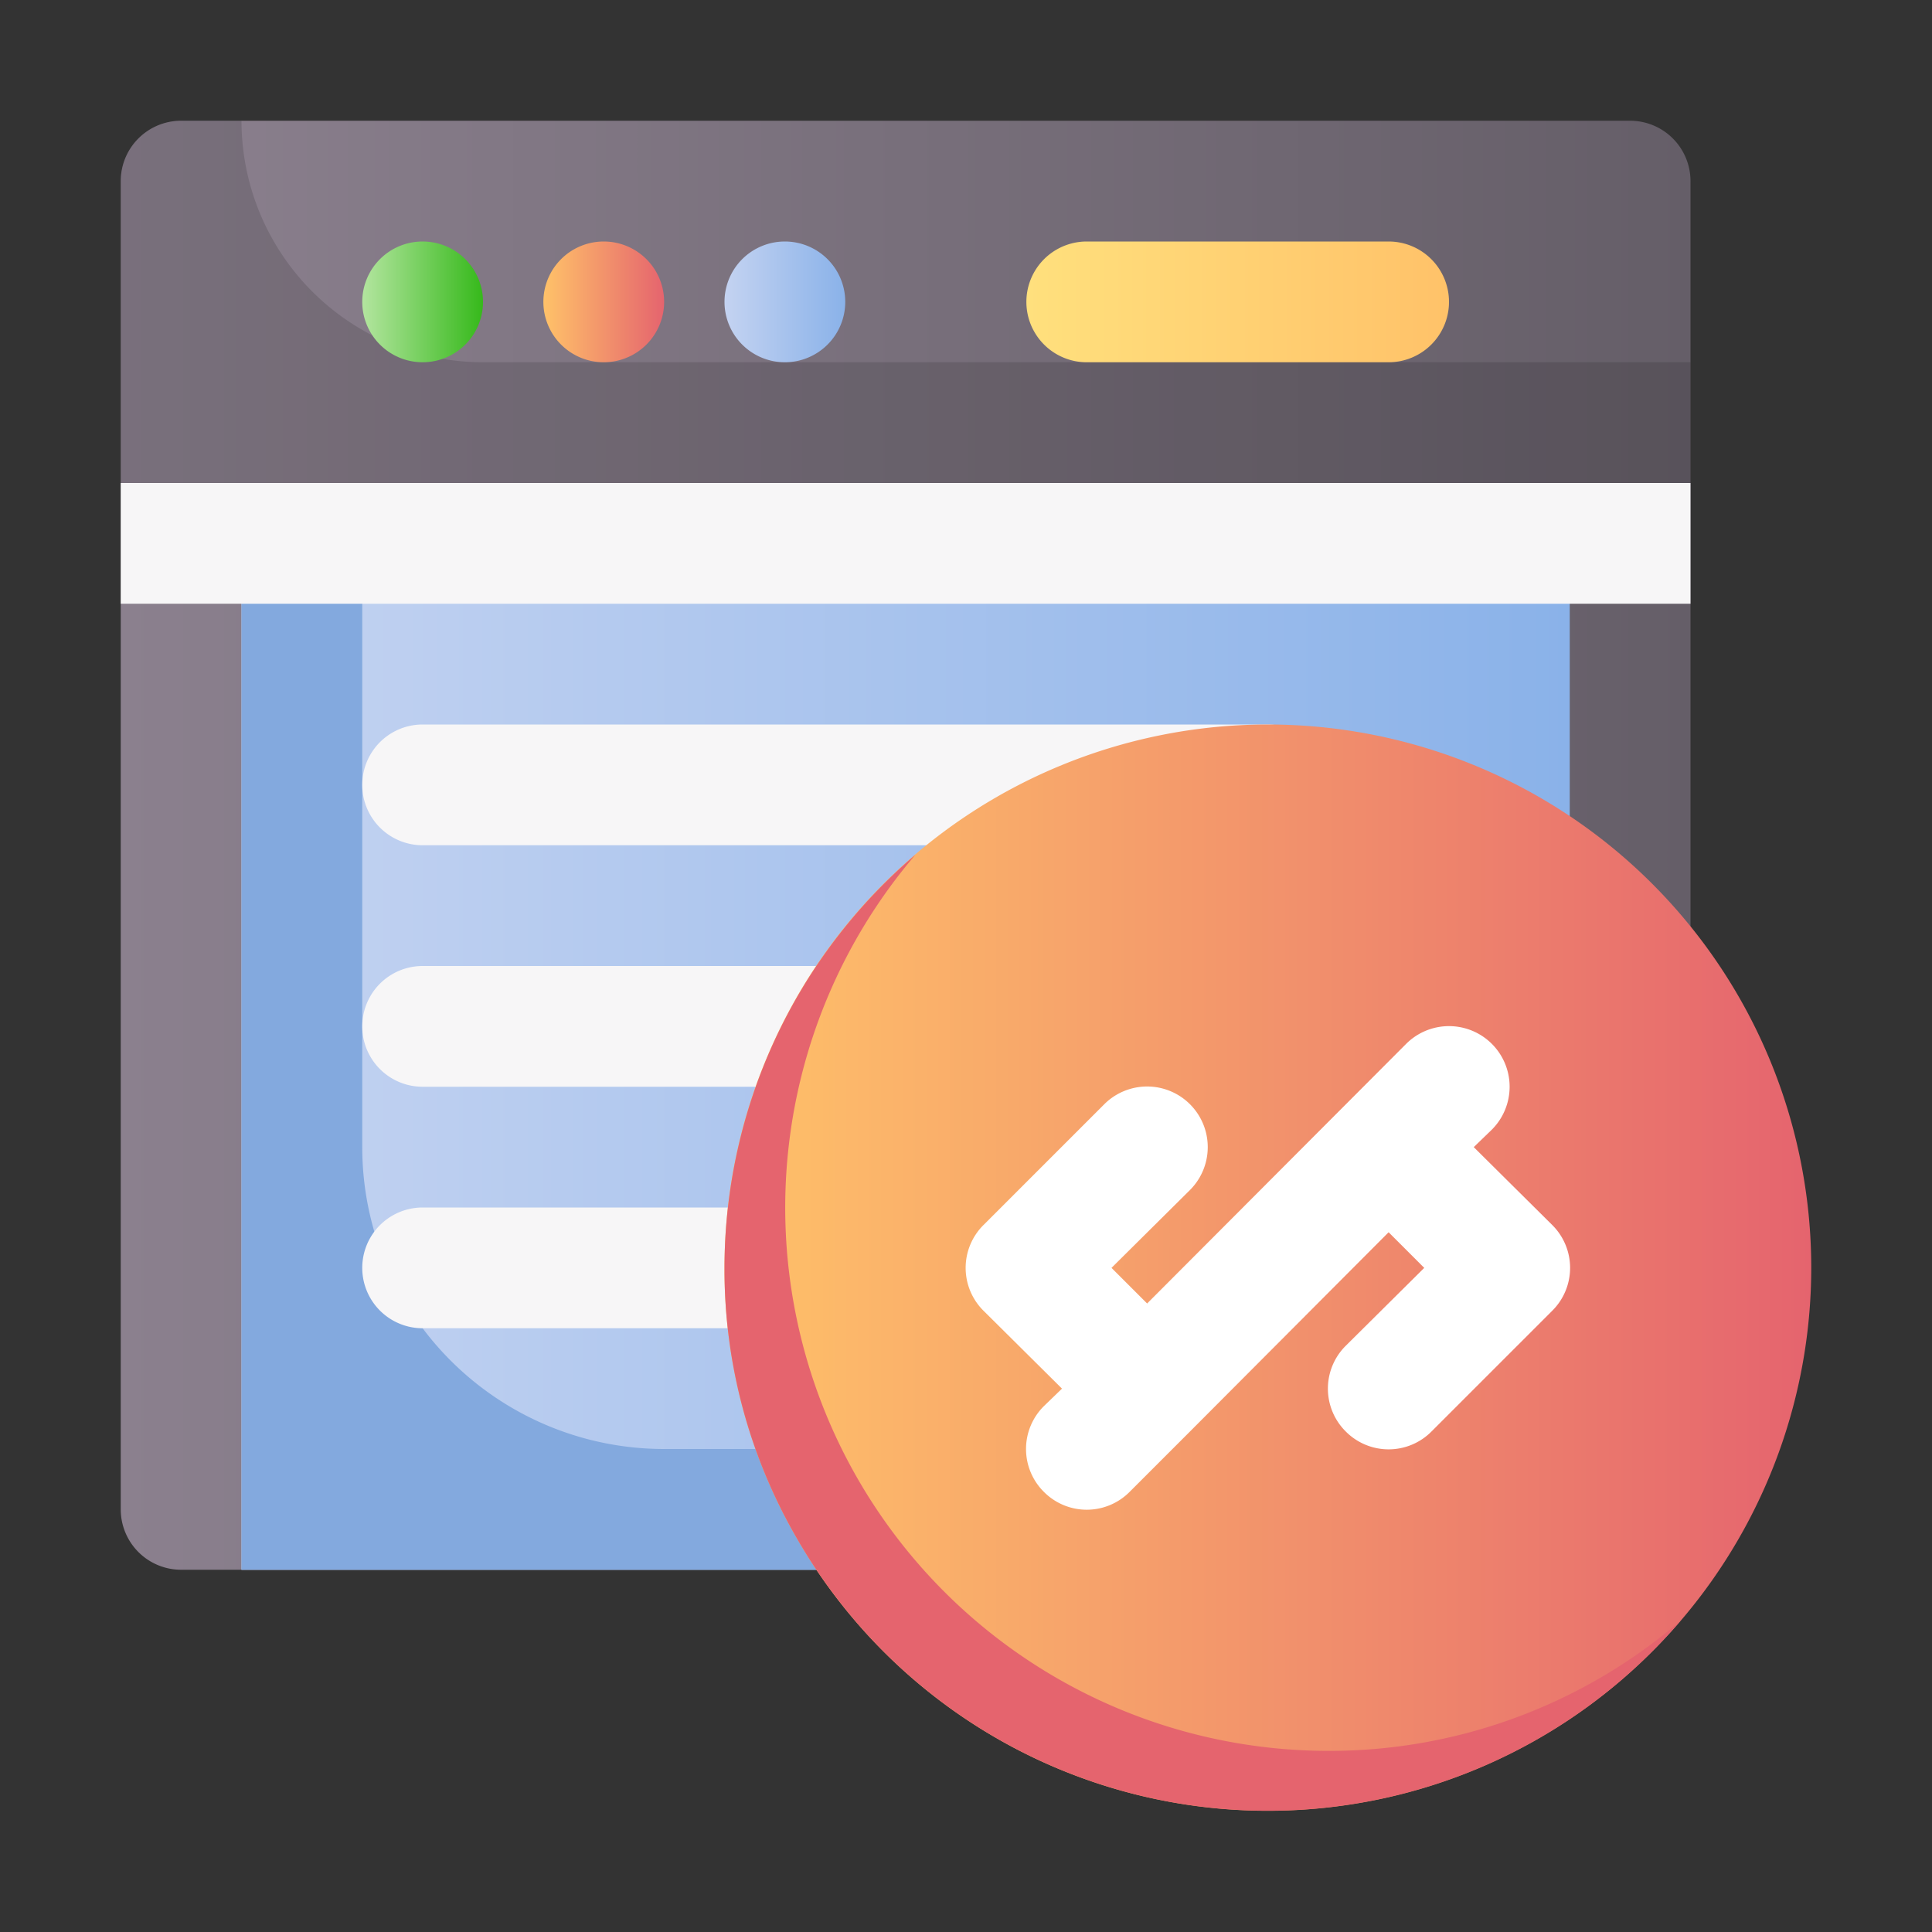
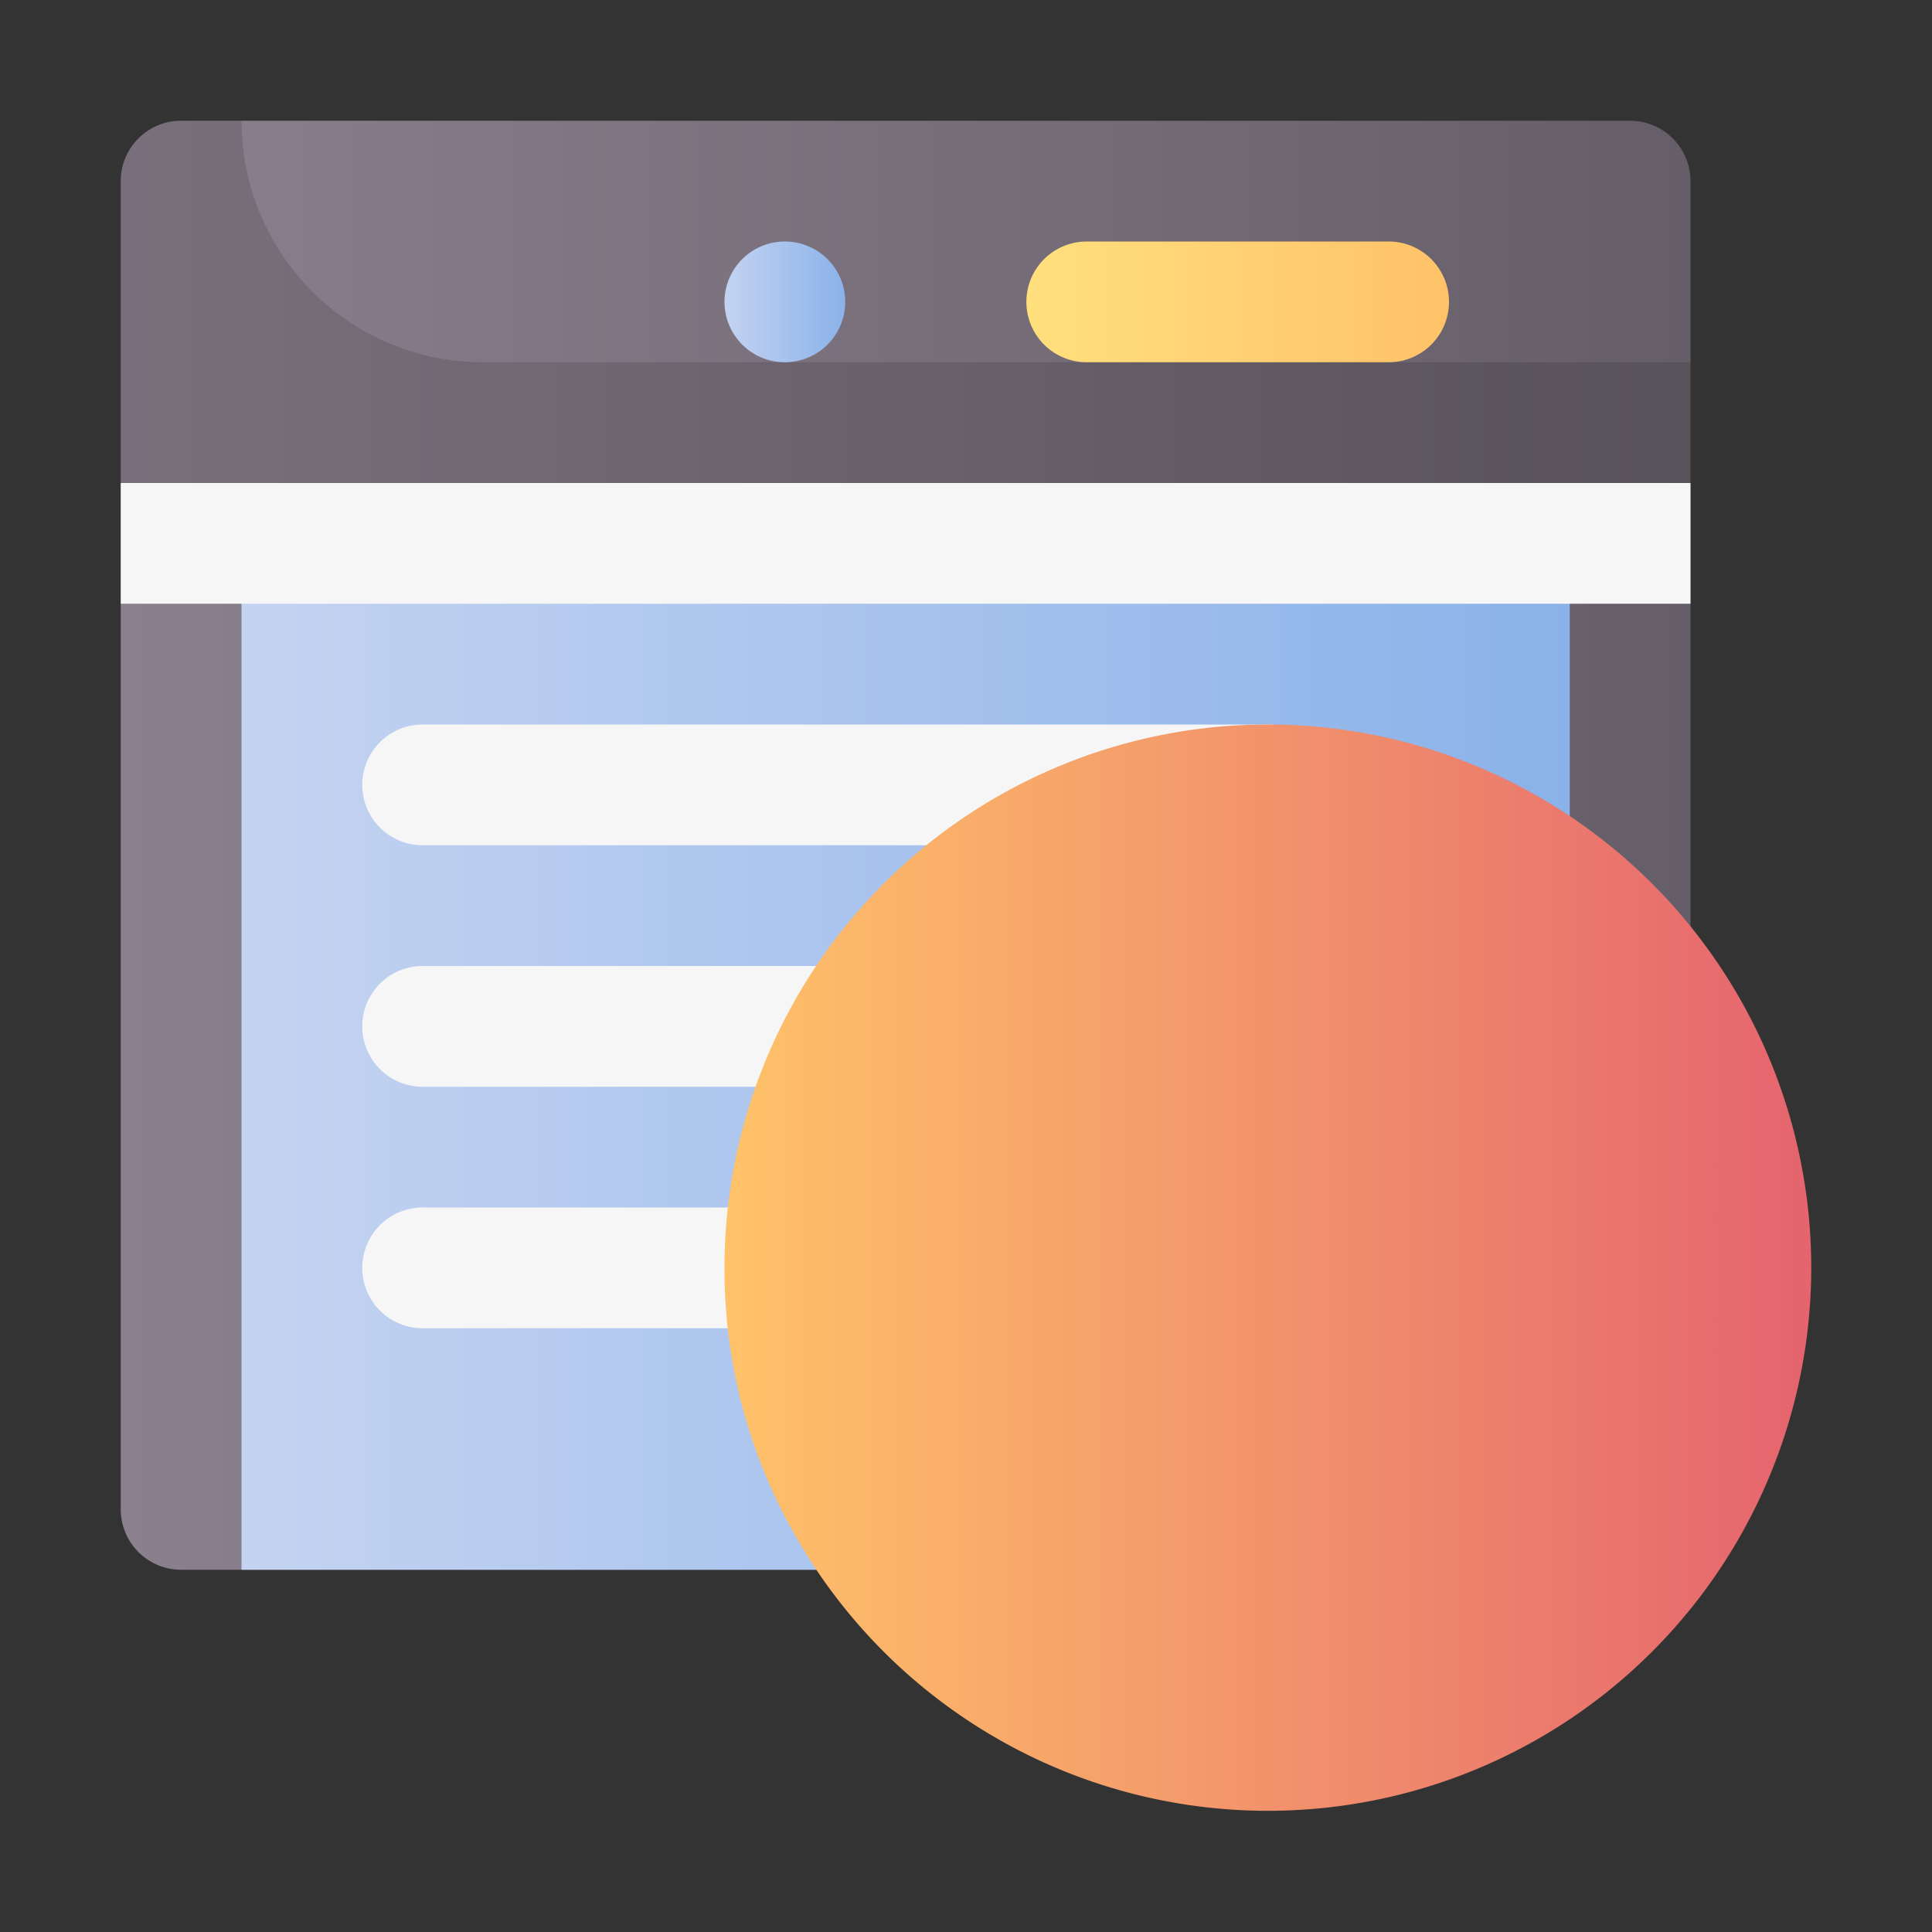
<svg xmlns="http://www.w3.org/2000/svg" xmlns:xlink="http://www.w3.org/1999/xlink" height="512" viewBox="0 0 32 32" width="512">
  <rect x="0" y="0" width="32" height="32" fill="#333333" stroke="none" />
  <linearGradient id="linear-gradient" gradientUnits="userSpaceOnUse" x1="2" x2="28" y1="14" y2="14">
    <stop offset="0" stop-color="#8b808e" />
    <stop offset="1" stop-color="#655e68" />
  </linearGradient>
  <linearGradient id="linear-gradient-2" gradientUnits="userSpaceOnUse" x1="4" x2="26" y1="17" y2="17">
    <stop offset="0" stop-color="#c4d3f1" />
    <stop offset="1" stop-color="#8ab2e9" />
  </linearGradient>
  <linearGradient id="linear-gradient-3" gradientUnits="userSpaceOnUse" x1="12" x2="30" y1="21" y2="21">
    <stop offset="0" stop-color="#ffc269" />
    <stop offset="1" stop-color="#e5646e" />
  </linearGradient>
  <linearGradient id="linear-gradient-4" gradientUnits="userSpaceOnUse" x1="17" x2="24" y1="5" y2="5">
    <stop offset="0" stop-color="#ffe07d" />
    <stop offset="1" stop-color="#ffc269" />
  </linearGradient>
  <linearGradient id="linear-gradient-5" gradientUnits="userSpaceOnUse" x1="6" x2="8" y1="5" y2="5">
    <stop offset="0" stop-color="#b3e59f" />
    <stop offset="1" stop-color="#36b91b" />
  </linearGradient>
  <linearGradient id="linear-gradient-6" x1="9" x2="11" xlink:href="#linear-gradient-3" y1="5" y2="5" />
  <linearGradient id="linear-gradient-7" x1="12" x2="14" xlink:href="#linear-gradient-2" y1="5" y2="5" />
  <g id="_62_custom_coding" data-name="62 custom coding">
    <path d="m28 3v12.71a1 1 0 0 1 -1.75.66 2 2 0 0 0 -.25-.25 6.93 6.93 0 0 0 -5-2.12 7 7 0 0 0 -7 7 6.91 6.91 0 0 0 .94 3.49 1 1 0 0 1 -.86 1.51h-11.08a1 1 0 0 1 -1-1v-22a1 1 0 0 1 1-1h24a1 1 0 0 1 1 1z" fill="url(#linear-gradient)" />
    <path d="m28 6v4h-26v-7a1 1 0 0 1 1-1h1a4 4 0 0 0 4 4z" opacity=".13" />
    <path d="m26 8v8.12a6.93 6.93 0 0 0 -5-2.12 7 7 0 0 0 -7 7 6.91 6.91 0 0 0 .94 3.49 1 1 0 0 1 -.86 1.51h-10.08v-18z" fill="url(#linear-gradient-2)" />
-     <path d="m15 25.5a1 1 0 0 1 -.87.5h-10.13v-18h2v11a5 5 0 0 0 5 5h3.68c.08.17.17.33.26.49a1 1 0 0 1 .06 1.01z" fill="#83a9de" />
    <path d="m21 14h-14a1 1 0 0 1 0-2h14a1 1 0 0 1 0 2zm-6 3a1 1 0 0 0 -1-1h-7a1 1 0 0 0 0 2h7a1 1 0 0 0 1-1zm-1 4a1 1 0 0 0 -1-1h-6a1 1 0 0 0 0 2h6a1 1 0 0 0 1-1z" fill="#f7f6f7" />
    <path d="m30 21a9 9 0 0 1 -16.79 4.5 8.87 8.87 0 0 1 -1.21-4.5 9 9 0 0 1 18 0z" fill="url(#linear-gradient-3)" />
-     <path d="m27.84 26.84a9 9 0 0 1 -14.63-1.34 8.87 8.87 0 0 1 -1.21-4.5 9 9 0 0 1 3.16-6.84 9 9 0 0 0 -.95 10.34 9 9 0 0 0 7.79 4.5 8.92 8.92 0 0 0 5.84-2.16z" fill="#e5646e" />
    <path d="m28 8v2h-26v-2z" fill="#f7f6f7" />
    <path d="m24 5a1 1 0 0 1 -1 1h-5a1 1 0 0 1 0-2h5a1 1 0 0 1 1 1z" fill="url(#linear-gradient-4)" />
-     <path d="m25.71 21.71-2 2a1 1 0 0 1 -1.42 0 1 1 0 0 1 0-1.42l1.3-1.29-.59-.59-3.29 3.3-1 1a1 1 0 0 1 -1.42 0 1 1 0 0 1 0-1.42l.3-.29-1.3-1.29a1 1 0 0 1 0-1.42l2-2a1 1 0 0 1 1.42 1.42l-1.3 1.29.59.59 4.29-4.3a1 1 0 0 1 1.42 1.42l-.3.29 1.3 1.29a1 1 0 0 1 0 1.42z" fill="#fff" />
-     <path d="m8 5a1 1 0 1 1 -1-1 1 1 0 0 1 1 1z" fill="url(#linear-gradient-5)" />
-     <path d="m11 5a1 1 0 1 1 -1-1 1 1 0 0 1 1 1z" fill="url(#linear-gradient-6)" />
    <path d="m14 5a1 1 0 1 1 -1-1 1 1 0 0 1 1 1z" fill="url(#linear-gradient-7)" />
  </g>
</svg>